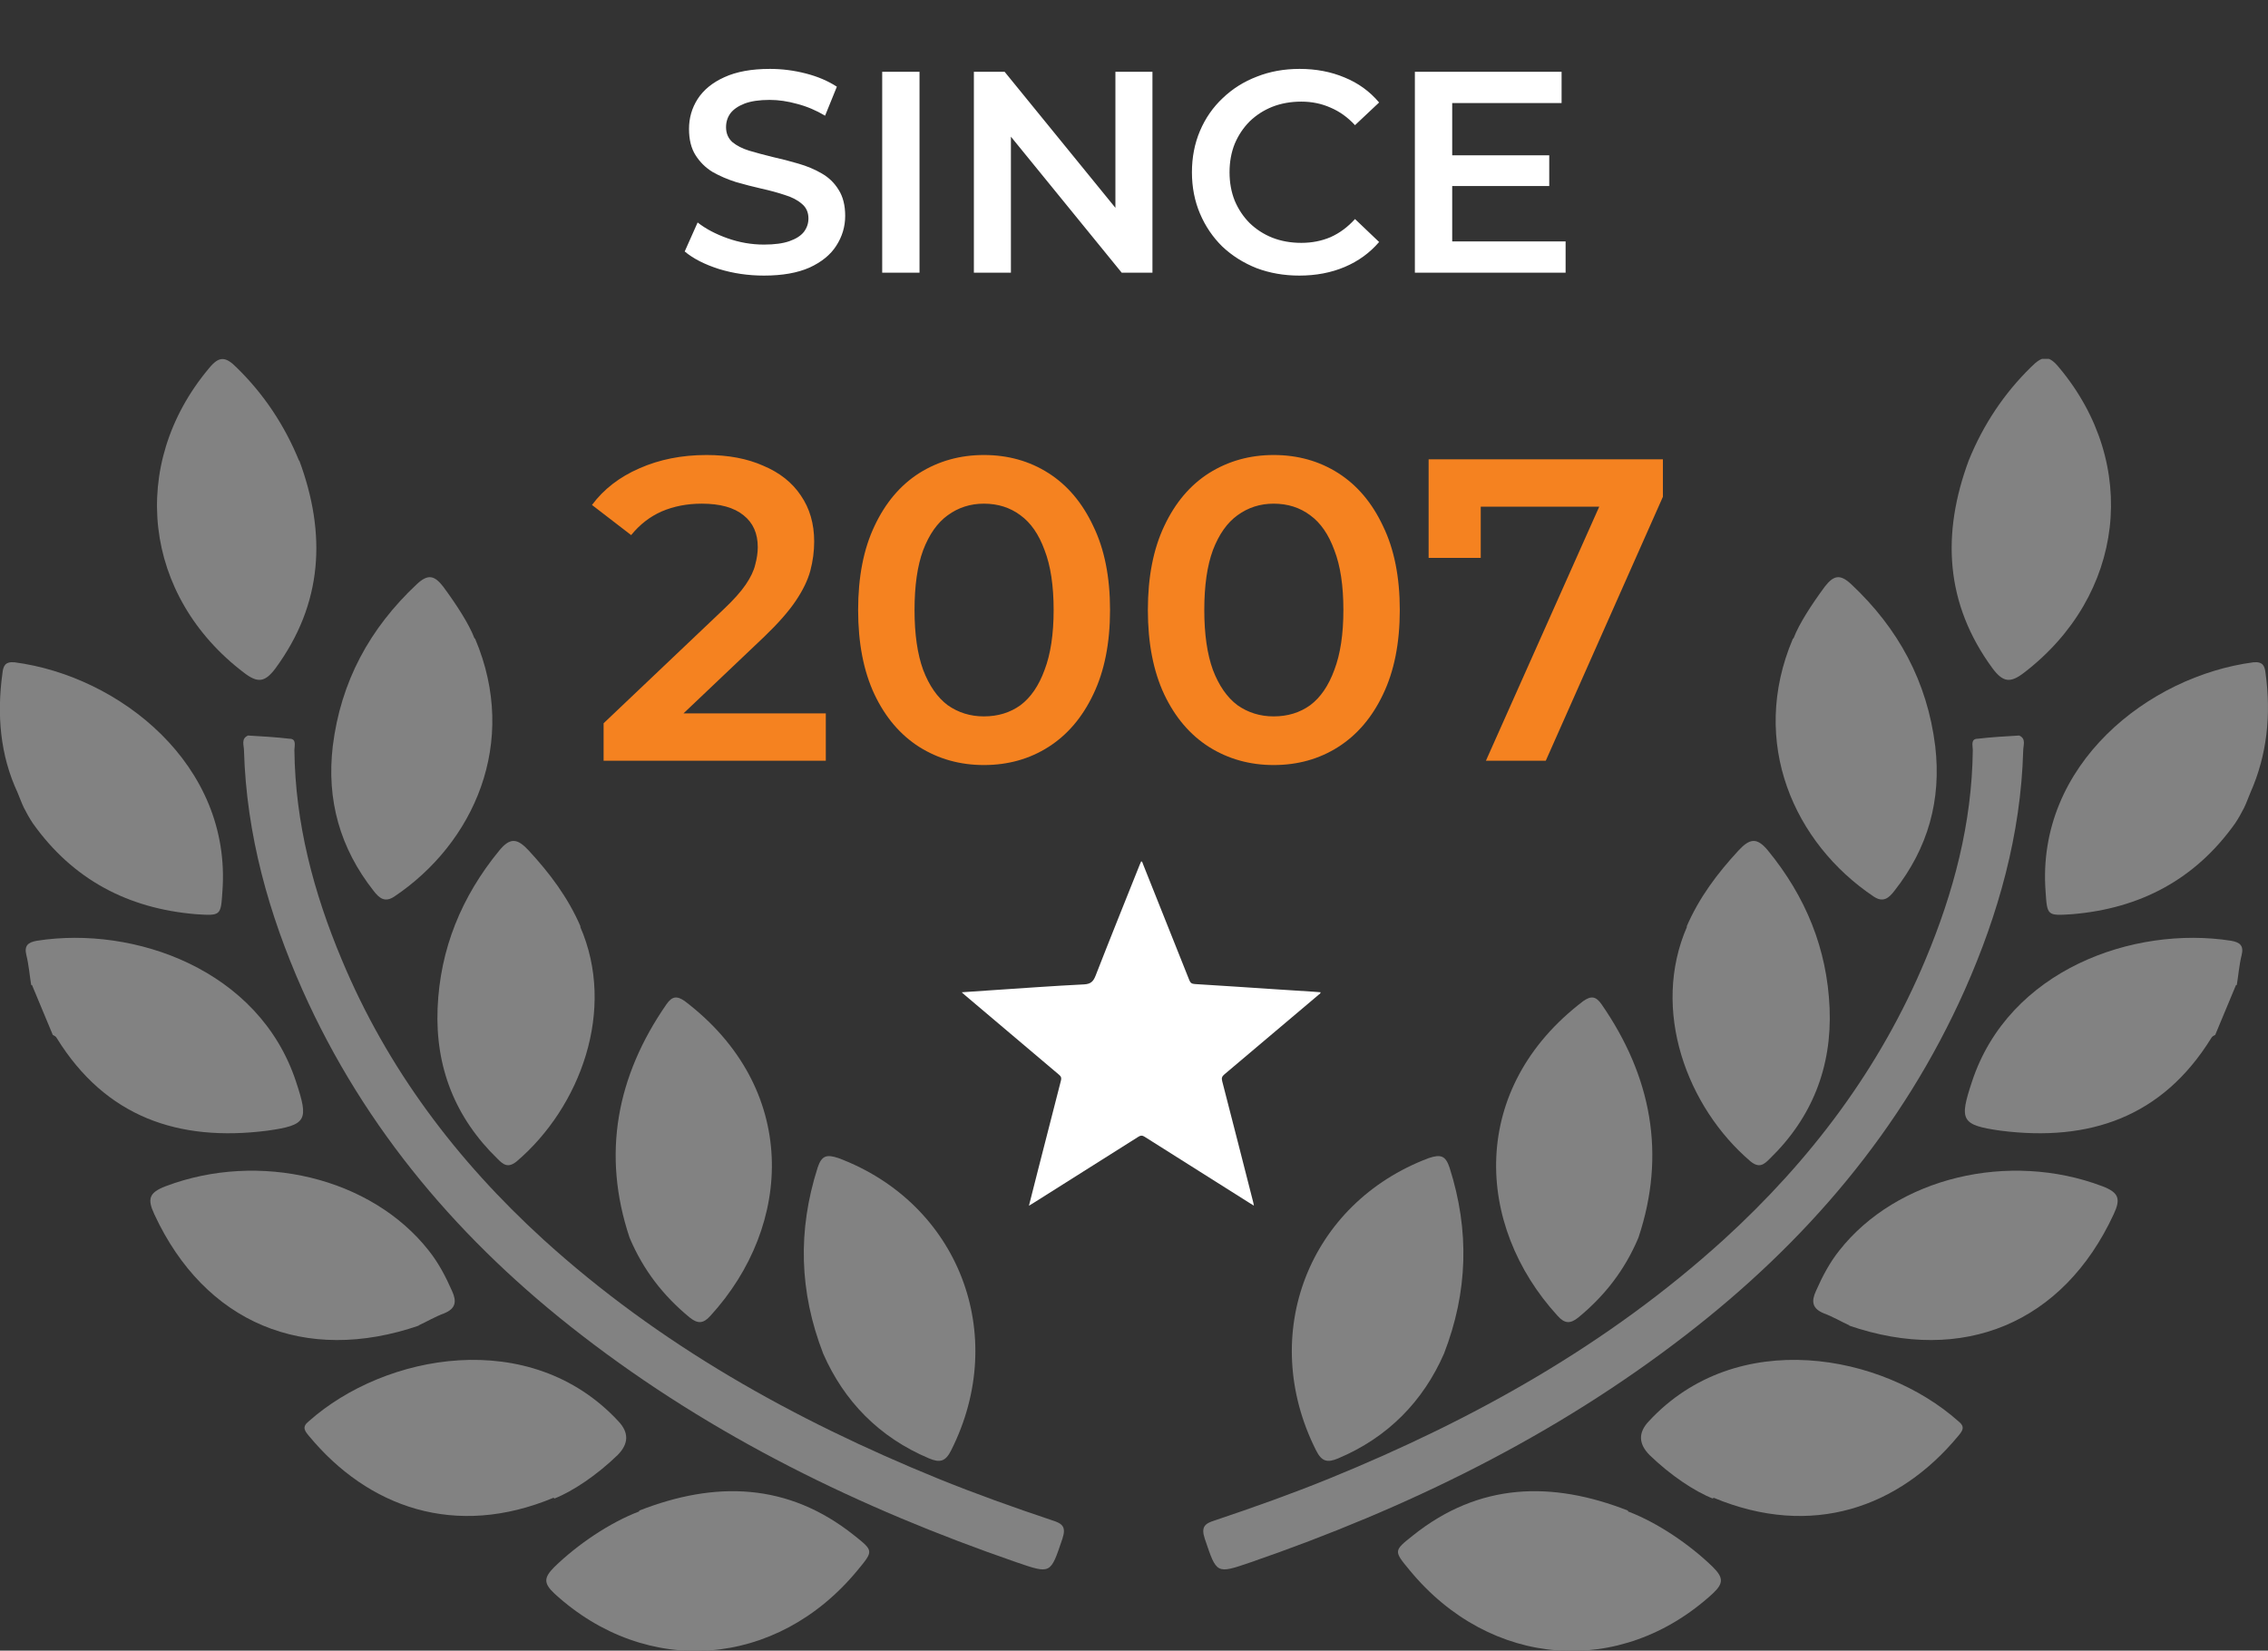
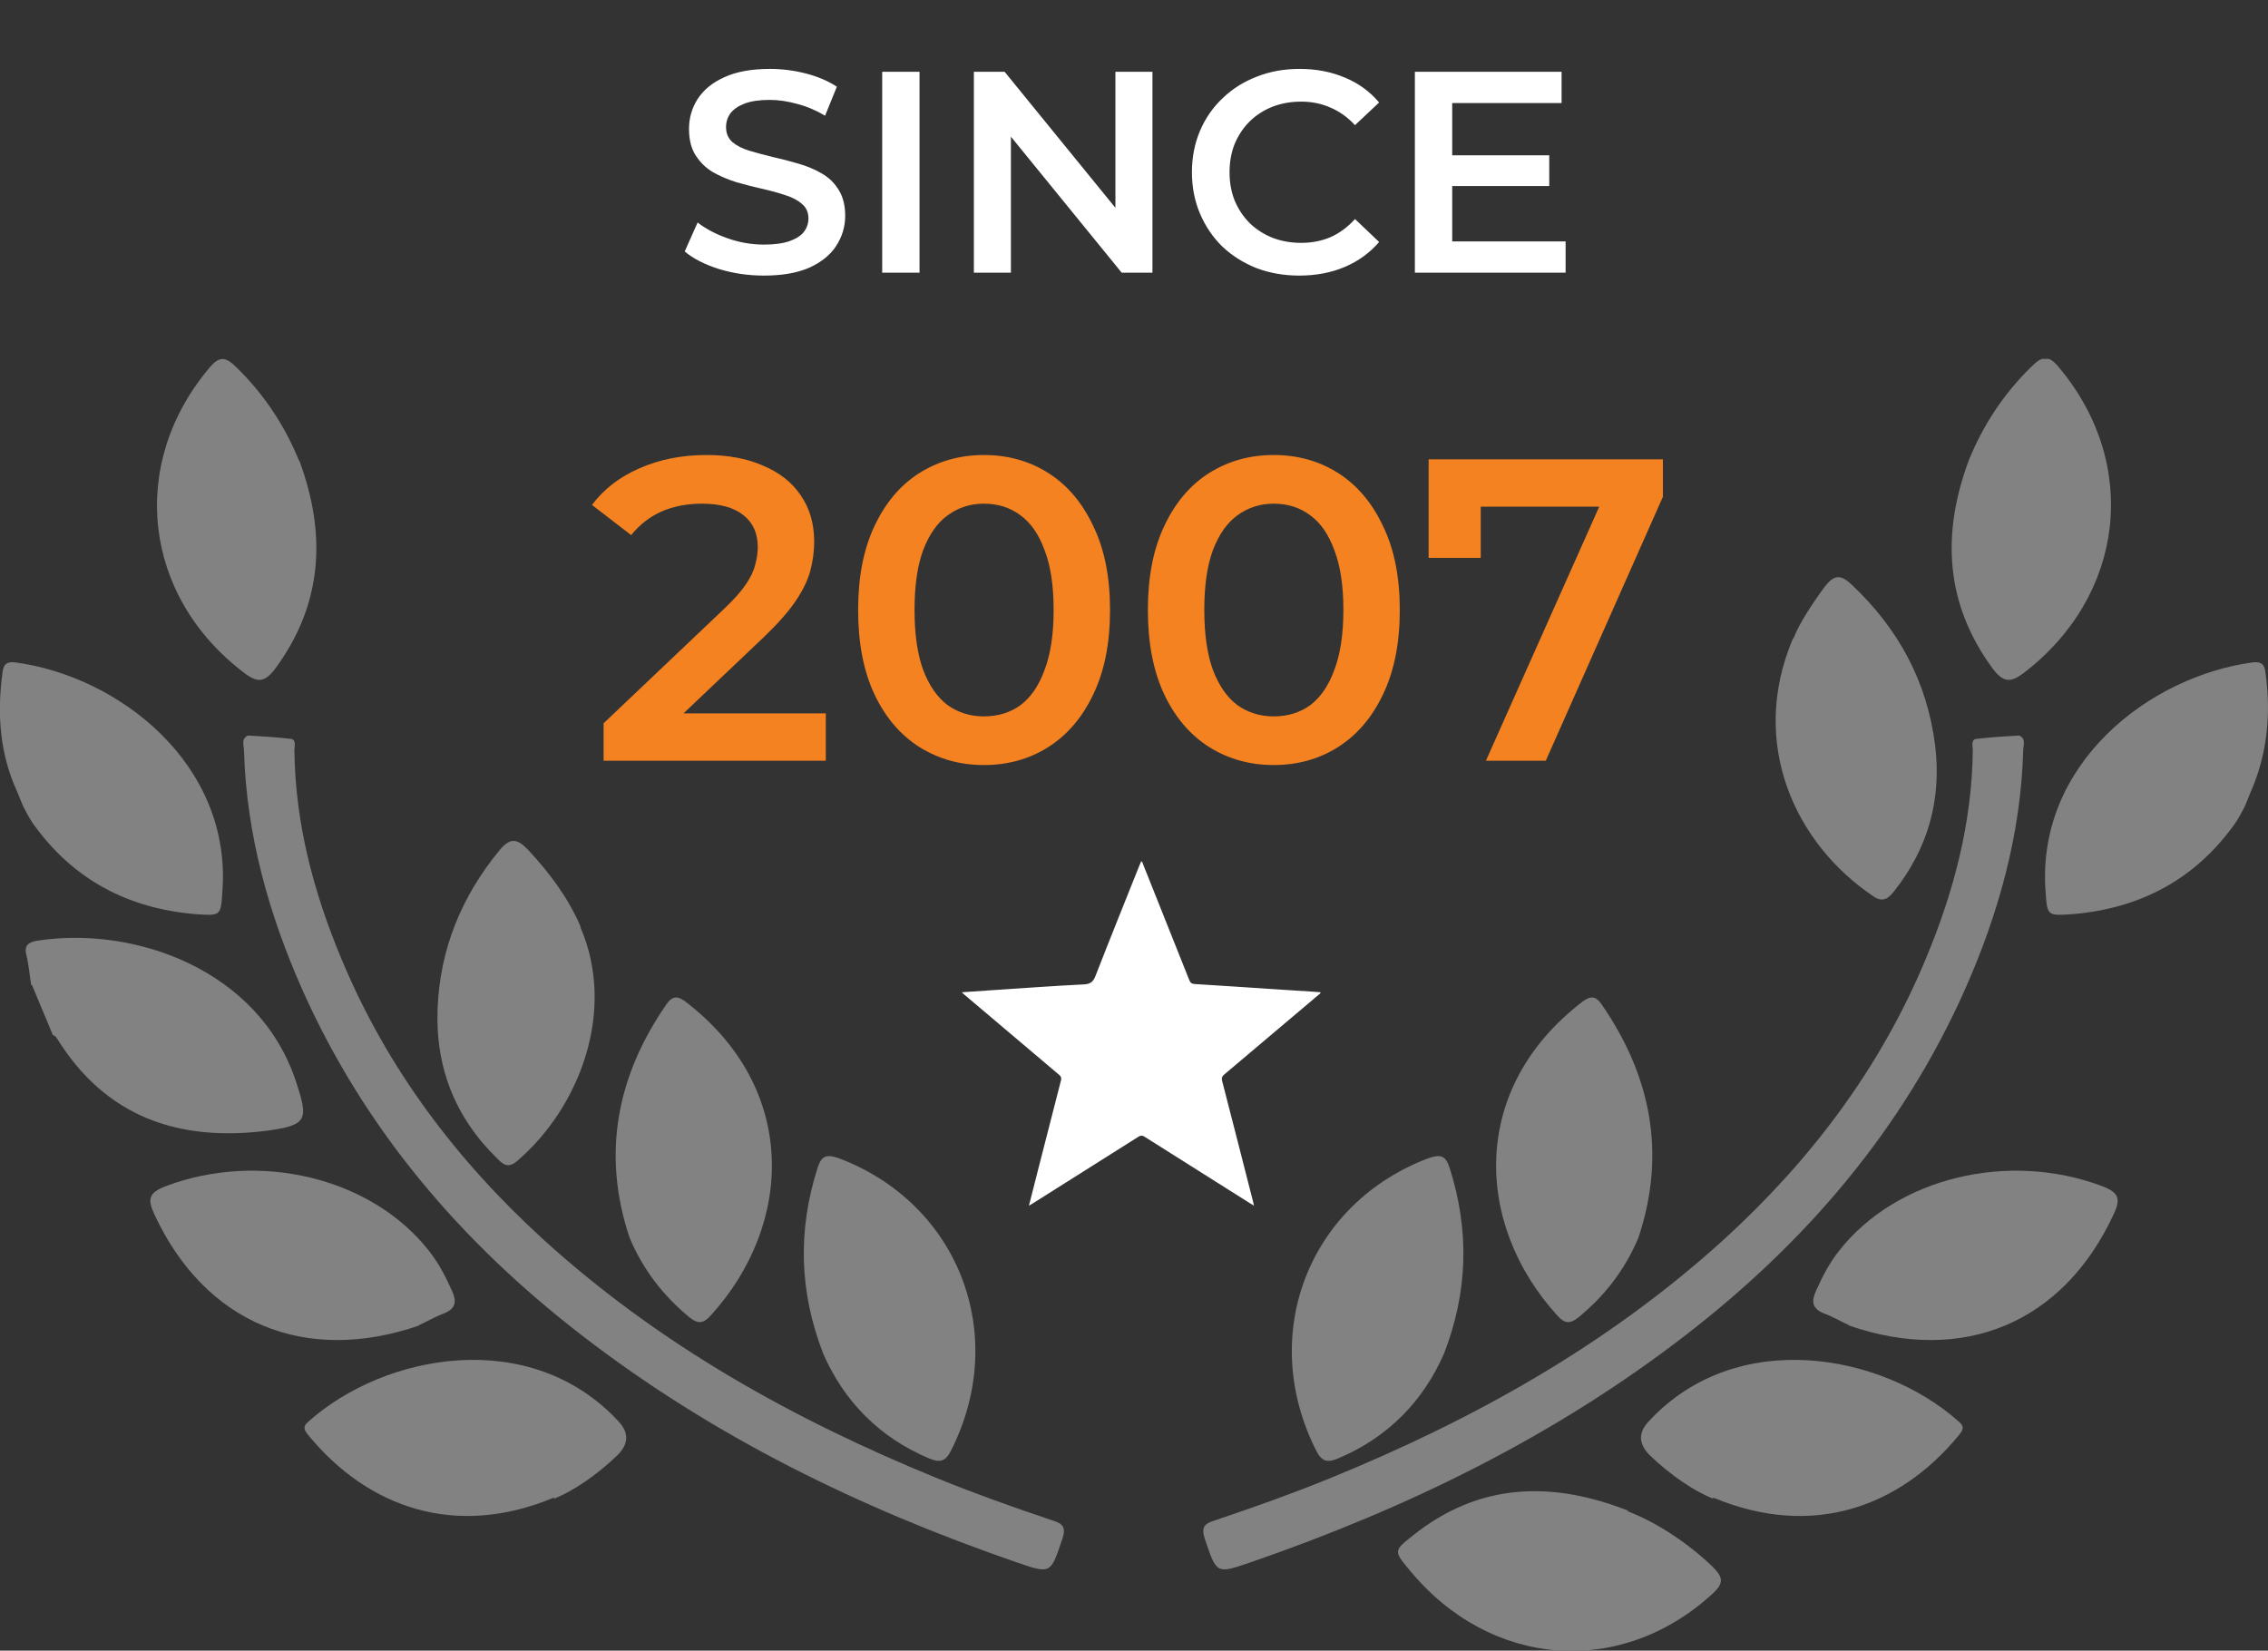
<svg xmlns="http://www.w3.org/2000/svg" width="158" height="115" viewBox="0 0 158 115" fill="none">
  <rect x="0" y="0" width="158" height="115" fill="#333333" stroke="none" />
  <path d="M53.22 19.2C52.127 19.2 51.08 19.047 50.08 18.74C49.08 18.42 48.287 18.013 47.7 17.52L48.6 15.5C49.16 15.94 49.853 16.307 50.68 16.6C51.507 16.893 52.353 17.04 53.22 17.04C53.953 17.04 54.547 16.96 55 16.8C55.453 16.64 55.787 16.427 56 16.16C56.213 15.88 56.32 15.567 56.32 15.22C56.32 14.793 56.167 14.453 55.86 14.2C55.553 13.933 55.153 13.727 54.66 13.58C54.18 13.42 53.64 13.273 53.04 13.14C52.453 13.007 51.86 12.853 51.26 12.68C50.673 12.493 50.133 12.26 49.64 11.98C49.16 11.687 48.767 11.3 48.46 10.82C48.153 10.34 48 9.727 48 8.98C48 8.22 48.2 7.527 48.6 6.9C49.013 6.26 49.633 5.753 50.46 5.38C51.3 4.993 52.36 4.8 53.64 4.8C54.48 4.8 55.313 4.907 56.14 5.12C56.967 5.333 57.687 5.64 58.3 6.04L57.48 8.06C56.853 7.687 56.207 7.413 55.54 7.24C54.873 7.053 54.233 6.96 53.62 6.96C52.9 6.96 52.313 7.047 51.86 7.22C51.42 7.393 51.093 7.62 50.88 7.9C50.68 8.18 50.58 8.5 50.58 8.86C50.58 9.287 50.727 9.633 51.02 9.9C51.327 10.153 51.72 10.353 52.2 10.5C52.693 10.647 53.24 10.793 53.84 10.94C54.44 11.073 55.033 11.227 55.62 11.4C56.22 11.573 56.76 11.8 57.24 12.08C57.733 12.36 58.127 12.74 58.42 13.22C58.727 13.7 58.88 14.307 58.88 15.04C58.88 15.787 58.673 16.48 58.26 17.12C57.86 17.747 57.24 18.253 56.4 18.64C55.56 19.013 54.5 19.2 53.22 19.2ZM61.458 19V5H64.058V19H61.458ZM67.845 19V5H69.985L78.765 15.78H77.705V5H80.285V19H78.145L69.365 8.22H70.425V19H67.845ZM90.516 19.2C89.45 19.2 88.456 19.027 87.536 18.68C86.63 18.32 85.836 17.82 85.156 17.18C84.49 16.527 83.97 15.76 83.596 14.88C83.223 14 83.036 13.04 83.036 12C83.036 10.96 83.223 10 83.596 9.12C83.97 8.24 84.496 7.48 85.176 6.84C85.856 6.187 86.65 5.687 87.556 5.34C88.463 4.98 89.456 4.8 90.536 4.8C91.683 4.8 92.73 5 93.676 5.4C94.623 5.787 95.423 6.367 96.076 7.14L94.396 8.72C93.89 8.173 93.323 7.767 92.696 7.5C92.07 7.22 91.39 7.08 90.656 7.08C89.923 7.08 89.25 7.2 88.636 7.44C88.036 7.68 87.51 8.02 87.056 8.46C86.616 8.9 86.27 9.42 86.016 10.02C85.776 10.62 85.656 11.28 85.656 12C85.656 12.72 85.776 13.38 86.016 13.98C86.27 14.58 86.616 15.1 87.056 15.54C87.51 15.98 88.036 16.32 88.636 16.56C89.25 16.8 89.923 16.92 90.656 16.92C91.39 16.92 92.07 16.787 92.696 16.52C93.323 16.24 93.89 15.82 94.396 15.26L96.076 16.86C95.423 17.62 94.623 18.2 93.676 18.6C92.73 19 91.676 19.2 90.516 19.2ZM100.968 10.82H107.928V12.96H100.968V10.82ZM101.168 16.82H109.068V19H98.567V5H108.788V7.18H101.168V16.82Z" fill="white" />
  <path d="M42.05 53V50.39L50.39 42.47C51.09 41.81 51.61 41.23 51.95 40.73C52.29 40.23 52.51 39.77 52.61 39.35C52.73 38.91 52.79 38.5 52.79 38.12C52.79 37.16 52.46 36.42 51.8 35.9C51.14 35.36 50.17 35.09 48.89 35.09C47.87 35.09 46.94 35.27 46.1 35.63C45.28 35.99 44.57 36.54 43.97 37.28L41.24 35.18C42.06 34.08 43.16 33.23 44.54 32.63C45.94 32.01 47.5 31.7 49.22 31.7C50.74 31.7 52.06 31.95 53.18 32.45C54.32 32.93 55.19 33.62 55.79 34.52C56.41 35.42 56.72 36.49 56.72 37.73C56.72 38.41 56.63 39.09 56.45 39.77C56.27 40.43 55.93 41.13 55.43 41.87C54.93 42.61 54.2 43.44 53.24 44.36L46.07 51.17L45.26 49.7H57.53V53H42.05ZM68.541 53.3C66.881 53.3 65.381 52.88 64.041 52.04C62.721 51.2 61.681 49.98 60.921 48.38C60.161 46.76 59.781 44.8 59.781 42.5C59.781 40.2 60.161 38.25 60.921 36.65C61.681 35.03 62.721 33.8 64.041 32.96C65.381 32.12 66.881 31.7 68.541 31.7C70.221 31.7 71.721 32.12 73.041 32.96C74.361 33.8 75.401 35.03 76.161 36.65C76.941 38.25 77.331 40.2 77.331 42.5C77.331 44.8 76.941 46.76 76.161 48.38C75.401 49.98 74.361 51.2 73.041 52.04C71.721 52.88 70.221 53.3 68.541 53.3ZM68.541 49.91C69.521 49.91 70.371 49.65 71.091 49.13C71.811 48.59 72.371 47.77 72.771 46.67C73.191 45.57 73.401 44.18 73.401 42.5C73.401 40.8 73.191 39.41 72.771 38.33C72.371 37.23 71.811 36.42 71.091 35.9C70.371 35.36 69.521 35.09 68.541 35.09C67.601 35.09 66.761 35.36 66.021 35.9C65.301 36.42 64.731 37.23 64.311 38.33C63.911 39.41 63.711 40.8 63.711 42.5C63.711 44.18 63.911 45.57 64.311 46.67C64.731 47.77 65.301 48.59 66.021 49.13C66.761 49.65 67.601 49.91 68.541 49.91ZM88.727 53.3C87.067 53.3 85.567 52.88 84.227 52.04C82.906 51.2 81.867 49.98 81.106 48.38C80.347 46.76 79.966 44.8 79.966 42.5C79.966 40.2 80.347 38.25 81.106 36.65C81.867 35.03 82.906 33.8 84.227 32.96C85.567 32.12 87.067 31.7 88.727 31.7C90.406 31.7 91.906 32.12 93.227 32.96C94.546 33.8 95.587 35.03 96.347 36.65C97.126 38.25 97.516 40.2 97.516 42.5C97.516 44.8 97.126 46.76 96.347 48.38C95.587 49.98 94.546 51.2 93.227 52.04C91.906 52.88 90.406 53.3 88.727 53.3ZM88.727 49.91C89.707 49.91 90.556 49.65 91.276 49.13C91.996 48.59 92.556 47.77 92.957 46.67C93.376 45.57 93.587 44.18 93.587 42.5C93.587 40.8 93.376 39.41 92.957 38.33C92.556 37.23 91.996 36.42 91.276 35.9C90.556 35.36 89.707 35.09 88.727 35.09C87.787 35.09 86.947 35.36 86.207 35.9C85.487 36.42 84.916 37.23 84.496 38.33C84.097 39.41 83.897 40.8 83.897 42.5C83.897 44.18 84.097 45.57 84.496 46.67C84.916 47.77 85.487 48.59 86.207 49.13C86.947 49.65 87.787 49.91 88.727 49.91ZM103.516 53L112.186 33.56L113.206 35.3H101.296L103.156 33.41V38.87H99.525V32H115.846V34.61L107.686 53H103.516Z" fill="#F58220" />
  <g clip-path="url(#clip0_92_154)">
-     <path d="M155.826 68.626C155.938 67.953 155.994 67.224 156.161 66.551C156.328 65.878 156.049 65.654 155.436 65.542C148.637 64.477 139.943 67.561 137.379 75.355C136.487 78.047 136.599 78.383 139.385 78.775C145.572 79.561 150.643 77.822 154.043 72.327C154.099 72.215 154.21 72.159 154.322 72.103L155.771 68.626H155.826Z" fill="#828282" />
    <path d="M140.667 51.243C139.72 51.299 138.717 51.355 137.769 51.468C137.268 51.468 137.435 51.972 137.435 52.252C137.379 57.355 136.097 62.178 134.147 66.832C130.97 74.458 126.121 80.851 120.102 86.346C112.021 93.692 102.658 98.907 92.626 103C90.007 104.066 87.332 105.019 84.657 105.916C83.932 106.14 83.654 106.365 83.932 107.206C84.768 109.673 84.713 109.673 87.165 108.832C98.032 105.075 108.287 100.084 117.427 93.019C125.787 86.57 132.53 78.72 136.878 68.963C139.218 63.692 140.779 58.14 140.946 52.309C140.946 51.916 141.169 51.468 140.667 51.243Z" fill="#828282" />
-     <path d="M117.539 64.532C114.975 70.364 117.539 77.149 121.942 80.906C122.555 81.411 122.889 81.131 123.279 80.738C126.233 77.878 127.626 74.346 127.459 70.252C127.292 66.103 125.787 62.458 123.168 59.261C122.387 58.308 121.886 58.42 121.106 59.261C119.657 60.831 118.375 62.514 117.483 64.588L117.539 64.532Z" fill="#828282" />
    <path d="M137.156 32.066C135.261 37.168 135.484 42.047 138.828 46.589C139.553 47.542 140.054 47.598 141.002 46.869C148.024 41.486 149.083 32.346 143.454 25.617C142.729 24.72 142.284 24.776 141.503 25.561C139.608 27.411 138.159 29.598 137.156 32.066Z" fill="#828282" />
    <path d="M124.895 44.514C121.83 51.748 125.007 58.757 130.524 62.458C131.193 62.907 131.583 62.57 131.973 62.065C134.314 59.093 135.261 55.729 134.816 51.972C134.258 47.486 132.252 43.785 128.964 40.701C128.183 39.972 127.738 40.084 127.125 40.869C126.177 42.159 125.341 43.449 124.951 44.458L124.895 44.514Z" fill="#828282" />
    <path d="M114.139 86.234C116.09 80.402 115.031 74.963 111.575 69.972C111.185 69.411 110.851 69.355 110.293 69.748C102.324 75.804 102.714 85.337 108.51 91.673C109.012 92.234 109.402 92.234 109.959 91.785C111.798 90.271 113.192 88.477 114.139 86.234Z" fill="#828282" />
    <path d="M119.378 104.346C126.233 107.205 132.308 105.019 136.432 100.028C136.71 99.691 136.933 99.411 136.432 99.019C131.137 94.308 120.994 92.402 114.864 99.019C114.12 99.804 114.139 100.589 114.919 101.374C116.368 102.776 118.04 103.897 119.322 104.402L119.378 104.346Z" fill="#828282" />
    <path d="M113.414 105.243C108.12 103.168 103.048 103.281 98.423 106.982C97.085 108.047 97.085 108.047 98.2 109.393C103.829 116.234 112.913 116.907 119.322 111.019C120.102 110.29 120.047 109.897 119.322 109.168C117.706 107.598 115.477 106.084 113.414 105.299V105.243Z" fill="#828282" />
    <path d="M100.596 94.308C102.268 89.99 102.379 85.729 100.986 81.355C100.708 80.514 100.373 80.402 99.537 80.682C91.177 83.822 87.611 92.962 91.679 101.037C92.069 101.822 92.459 101.934 93.239 101.598C96.695 100.14 99.147 97.617 100.596 94.308Z" fill="#828282" />
    <path d="M156.774 55.224C157.944 52.589 158.223 49.785 157.833 46.925C157.777 46.421 157.666 46.084 156.997 46.14C149.696 47.094 141.838 53.262 142.506 62.122C142.618 63.804 142.618 63.804 144.346 63.692C149.083 63.299 152.928 61.281 155.715 57.355C155.938 57.019 156.161 56.626 156.328 56.29C156.495 55.953 156.607 55.617 156.774 55.224Z" fill="#828282" />
    <path d="M128.797 92.346C136.766 95.093 143.733 92.177 147.244 84.607C147.745 83.542 147.634 83.093 146.464 82.645C139.943 80.177 132.141 82.028 128.128 87.131C127.459 87.972 126.957 88.925 126.512 89.934C126.177 90.663 126.233 91.168 127.069 91.504C127.682 91.729 128.239 92.065 128.852 92.346H128.797Z" fill="#828282" />
    <path d="M2.173 68.626C2.062 67.953 2.006 67.224 1.839 66.551C1.672 65.878 1.951 65.654 2.564 65.542C9.363 64.477 18.057 67.561 20.621 75.355C21.512 78.047 21.401 78.383 18.614 78.775C12.428 79.561 7.357 77.822 3.957 72.327C3.901 72.215 3.79 72.159 3.678 72.103L2.229 68.626H2.173Z" fill="#828282" />
    <path d="M17.277 51.243C18.224 51.299 19.228 51.355 20.175 51.468C20.677 51.468 20.509 51.972 20.509 52.252C20.565 57.355 21.847 62.178 23.798 66.832C26.974 74.458 31.823 80.851 37.842 86.346C45.923 93.692 55.286 98.907 65.318 103C67.937 104.066 70.612 105.019 73.288 105.916C74.012 106.14 74.291 106.365 74.012 107.206C73.176 109.673 73.232 109.673 70.78 108.832C59.912 105.075 49.657 100.084 40.517 93.019C32.157 86.57 25.414 78.72 21.067 68.963C18.726 63.692 17.166 58.14 16.998 52.309C16.998 51.916 16.775 51.468 17.277 51.243Z" fill="#828282" />
    <path d="M40.406 64.532C42.969 70.364 40.406 77.149 36.003 80.906C35.39 81.411 35.055 81.131 34.665 80.738C31.712 77.878 30.318 74.346 30.485 70.252C30.653 66.103 32.157 62.458 34.777 59.261C35.557 58.308 36.059 58.42 36.839 59.261C38.288 60.831 39.57 62.514 40.461 64.588L40.406 64.532Z" fill="#828282" />
    <path d="M20.844 32.066C22.739 37.168 22.516 42.047 19.172 46.589C18.447 47.542 17.946 47.598 16.998 46.869C9.976 41.542 8.917 32.402 14.546 25.673C15.271 24.776 15.716 24.832 16.497 25.617C18.392 27.467 19.84 29.654 20.844 32.122V32.066Z" fill="#828282" />
-     <path d="M33.105 44.514C36.17 51.748 32.993 58.757 27.476 62.458C26.807 62.907 26.417 62.57 26.027 62.065C23.686 59.093 22.738 55.729 23.184 51.972C23.742 47.486 25.748 43.785 29.036 40.701C29.817 39.972 30.262 40.084 30.875 40.869C31.823 42.159 32.659 43.449 33.049 44.458L33.105 44.514Z" fill="#828282" />
    <path d="M43.861 86.234C41.91 80.402 42.969 74.963 46.425 69.972C46.815 69.411 47.149 69.355 47.707 69.748C55.676 75.804 55.286 85.337 49.49 91.673C48.988 92.234 48.598 92.234 48.041 91.785C46.202 90.271 44.809 88.477 43.861 86.234Z" fill="#828282" />
    <path d="M38.566 104.346C31.711 107.205 25.637 105.019 21.512 100.028C21.234 99.691 21.011 99.411 21.512 99.019C26.807 94.308 36.95 92.402 43.081 99.019C43.824 99.804 43.805 100.589 43.025 101.374C41.576 102.776 39.904 103.897 38.622 104.402L38.566 104.346Z" fill="#828282" />
-     <path d="M44.53 105.243C49.825 103.168 54.896 103.281 59.522 106.982C60.859 108.047 60.859 108.047 59.745 109.393C54.116 116.234 45.032 116.907 38.622 111.019C37.842 110.29 37.898 109.897 38.622 109.168C40.239 107.598 42.468 106.084 44.53 105.299V105.243Z" fill="#828282" />
    <path d="M57.348 94.308C55.676 89.99 55.565 85.729 56.958 81.355C57.237 80.514 57.571 80.402 58.407 80.682C66.767 83.822 70.334 92.962 66.265 101.037C65.875 101.822 65.485 101.934 64.705 101.598C61.249 100.14 58.797 97.617 57.348 94.308Z" fill="#828282" />
    <path d="M1.226 55.224C-2.93972e-05 52.589 -0.223 49.785 0.167 46.925C0.223 46.421 0.334 46.084 1.003 46.14C8.304 47.094 16.162 53.262 15.493 62.122C15.382 63.804 15.382 63.804 13.654 63.692C8.917 63.299 5.072 61.281 2.285 57.355C2.062 57.019 1.839 56.626 1.672 56.29C1.505 55.953 1.393 55.617 1.226 55.224Z" fill="#828282" />
    <path d="M29.203 92.346C21.234 95.093 14.267 92.177 10.756 84.607C10.255 83.542 10.366 83.093 11.536 82.645C18.057 80.177 25.86 82.028 29.872 87.131C30.541 87.972 31.043 88.925 31.488 89.934C31.823 90.663 31.767 91.168 30.931 91.504C30.318 91.729 29.761 92.065 29.148 92.346H29.203Z" fill="#828282" />
    <g clip-path="url(#clip1_92_154)">
      <path d="M67 69.131C67.701 69.083 68.344 69.038 68.987 68.995C71.161 68.852 73.335 68.69 75.511 68.582C75.984 68.558 76.164 68.385 76.325 67.972C77.329 65.397 78.364 62.833 79.389 60.266C79.424 60.178 79.465 60.092 79.504 60C79.598 60.051 79.603 60.139 79.632 60.211C80.706 62.898 81.782 65.585 82.849 68.276C82.925 68.467 83.014 68.544 83.23 68.557C85.128 68.672 87.025 68.801 88.923 68.926C89.779 68.982 90.634 69.035 91.489 69.091C91.659 69.102 91.829 69.117 92.001 69.13C91.99 69.232 91.913 69.261 91.86 69.306C89.675 71.155 87.49 73.004 85.301 74.847C85.137 74.984 85.085 75.098 85.142 75.316C85.869 78.125 86.585 80.938 87.303 83.75C87.321 83.82 87.332 83.89 87.354 83.996C87.242 83.928 87.159 83.881 87.078 83.829C84.629 82.286 82.18 80.745 79.736 79.195C79.573 79.091 79.464 79.097 79.303 79.199C76.852 80.752 74.396 82.298 71.941 83.845C71.866 83.892 71.79 83.935 71.681 84.001C71.89 83.178 72.088 82.391 72.289 81.606C72.828 79.495 73.365 77.383 73.912 75.275C73.959 75.093 73.92 74.997 73.784 74.882C71.584 73.026 69.388 71.165 67.191 69.305C67.143 69.264 67.097 69.22 66.999 69.131L67 69.131Z" fill="white" />
    </g>
  </g>
  <defs>
    <clipPath id="clip0_92_154">
      <rect width="158" height="90" fill="white" transform="translate(0 25)" />
    </clipPath>
    <clipPath id="clip1_92_154">
      <rect width="25" height="24" fill="white" transform="translate(67 60)" />
    </clipPath>
  </defs>
</svg>